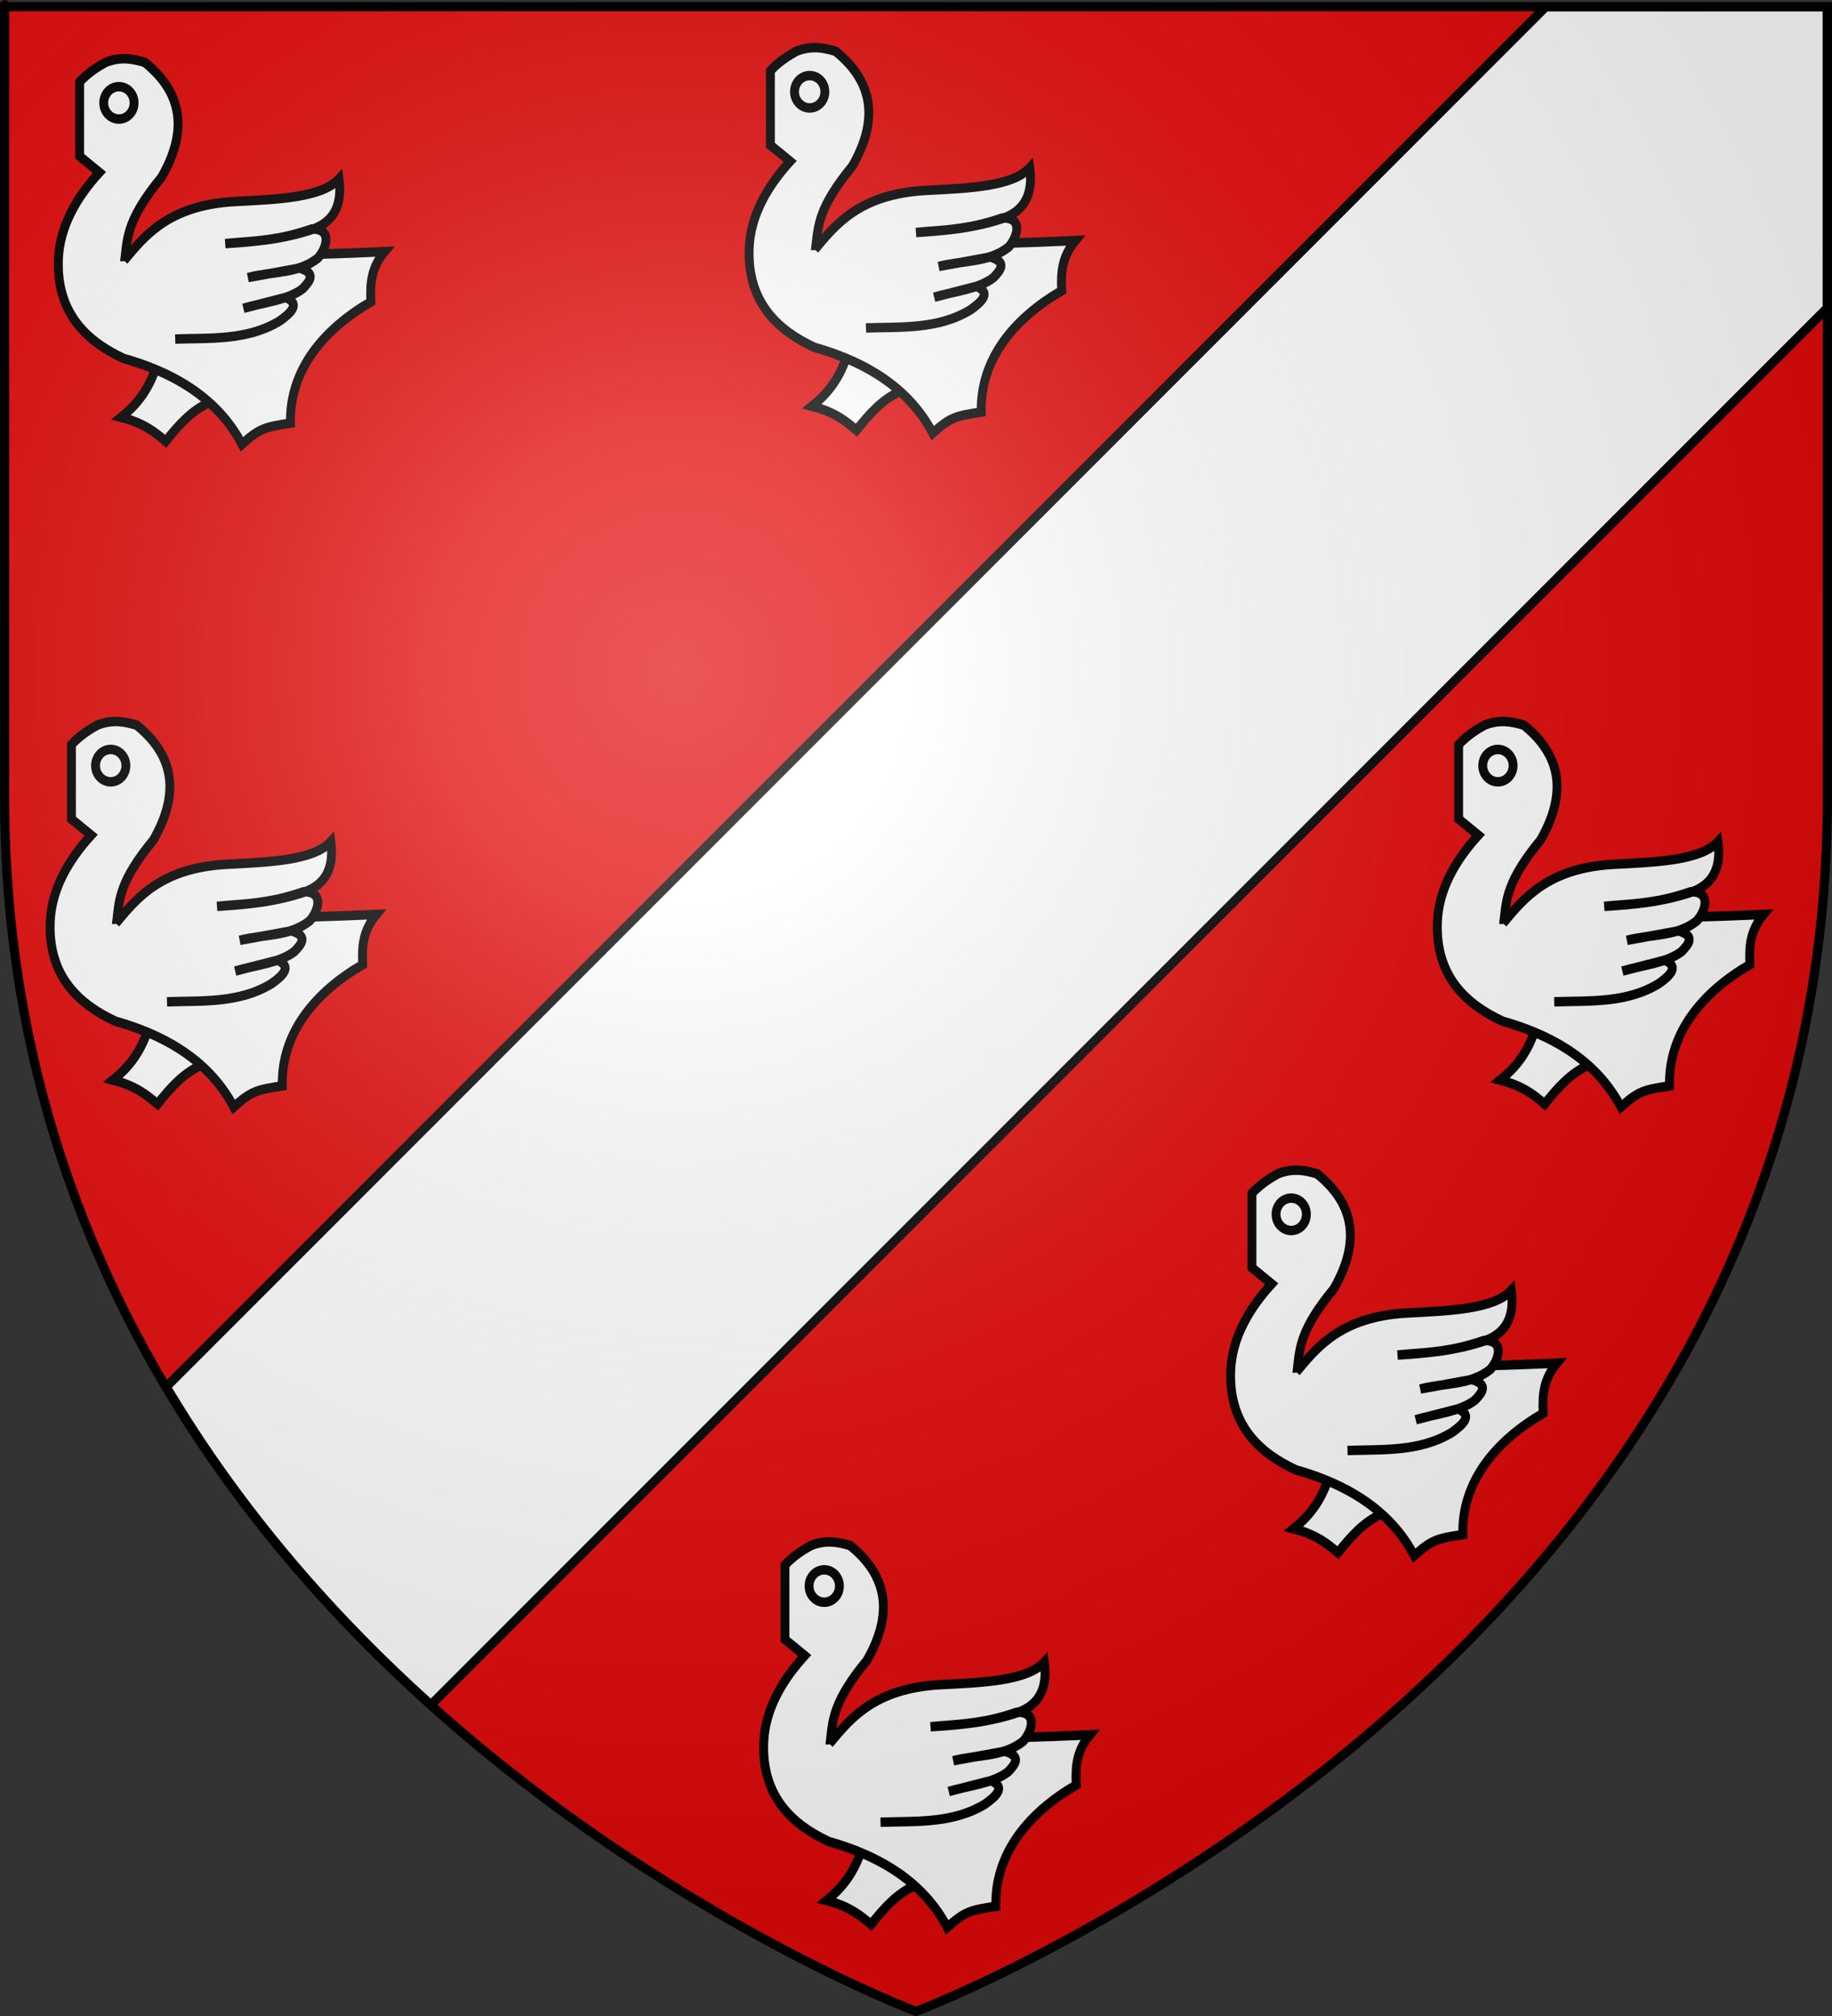
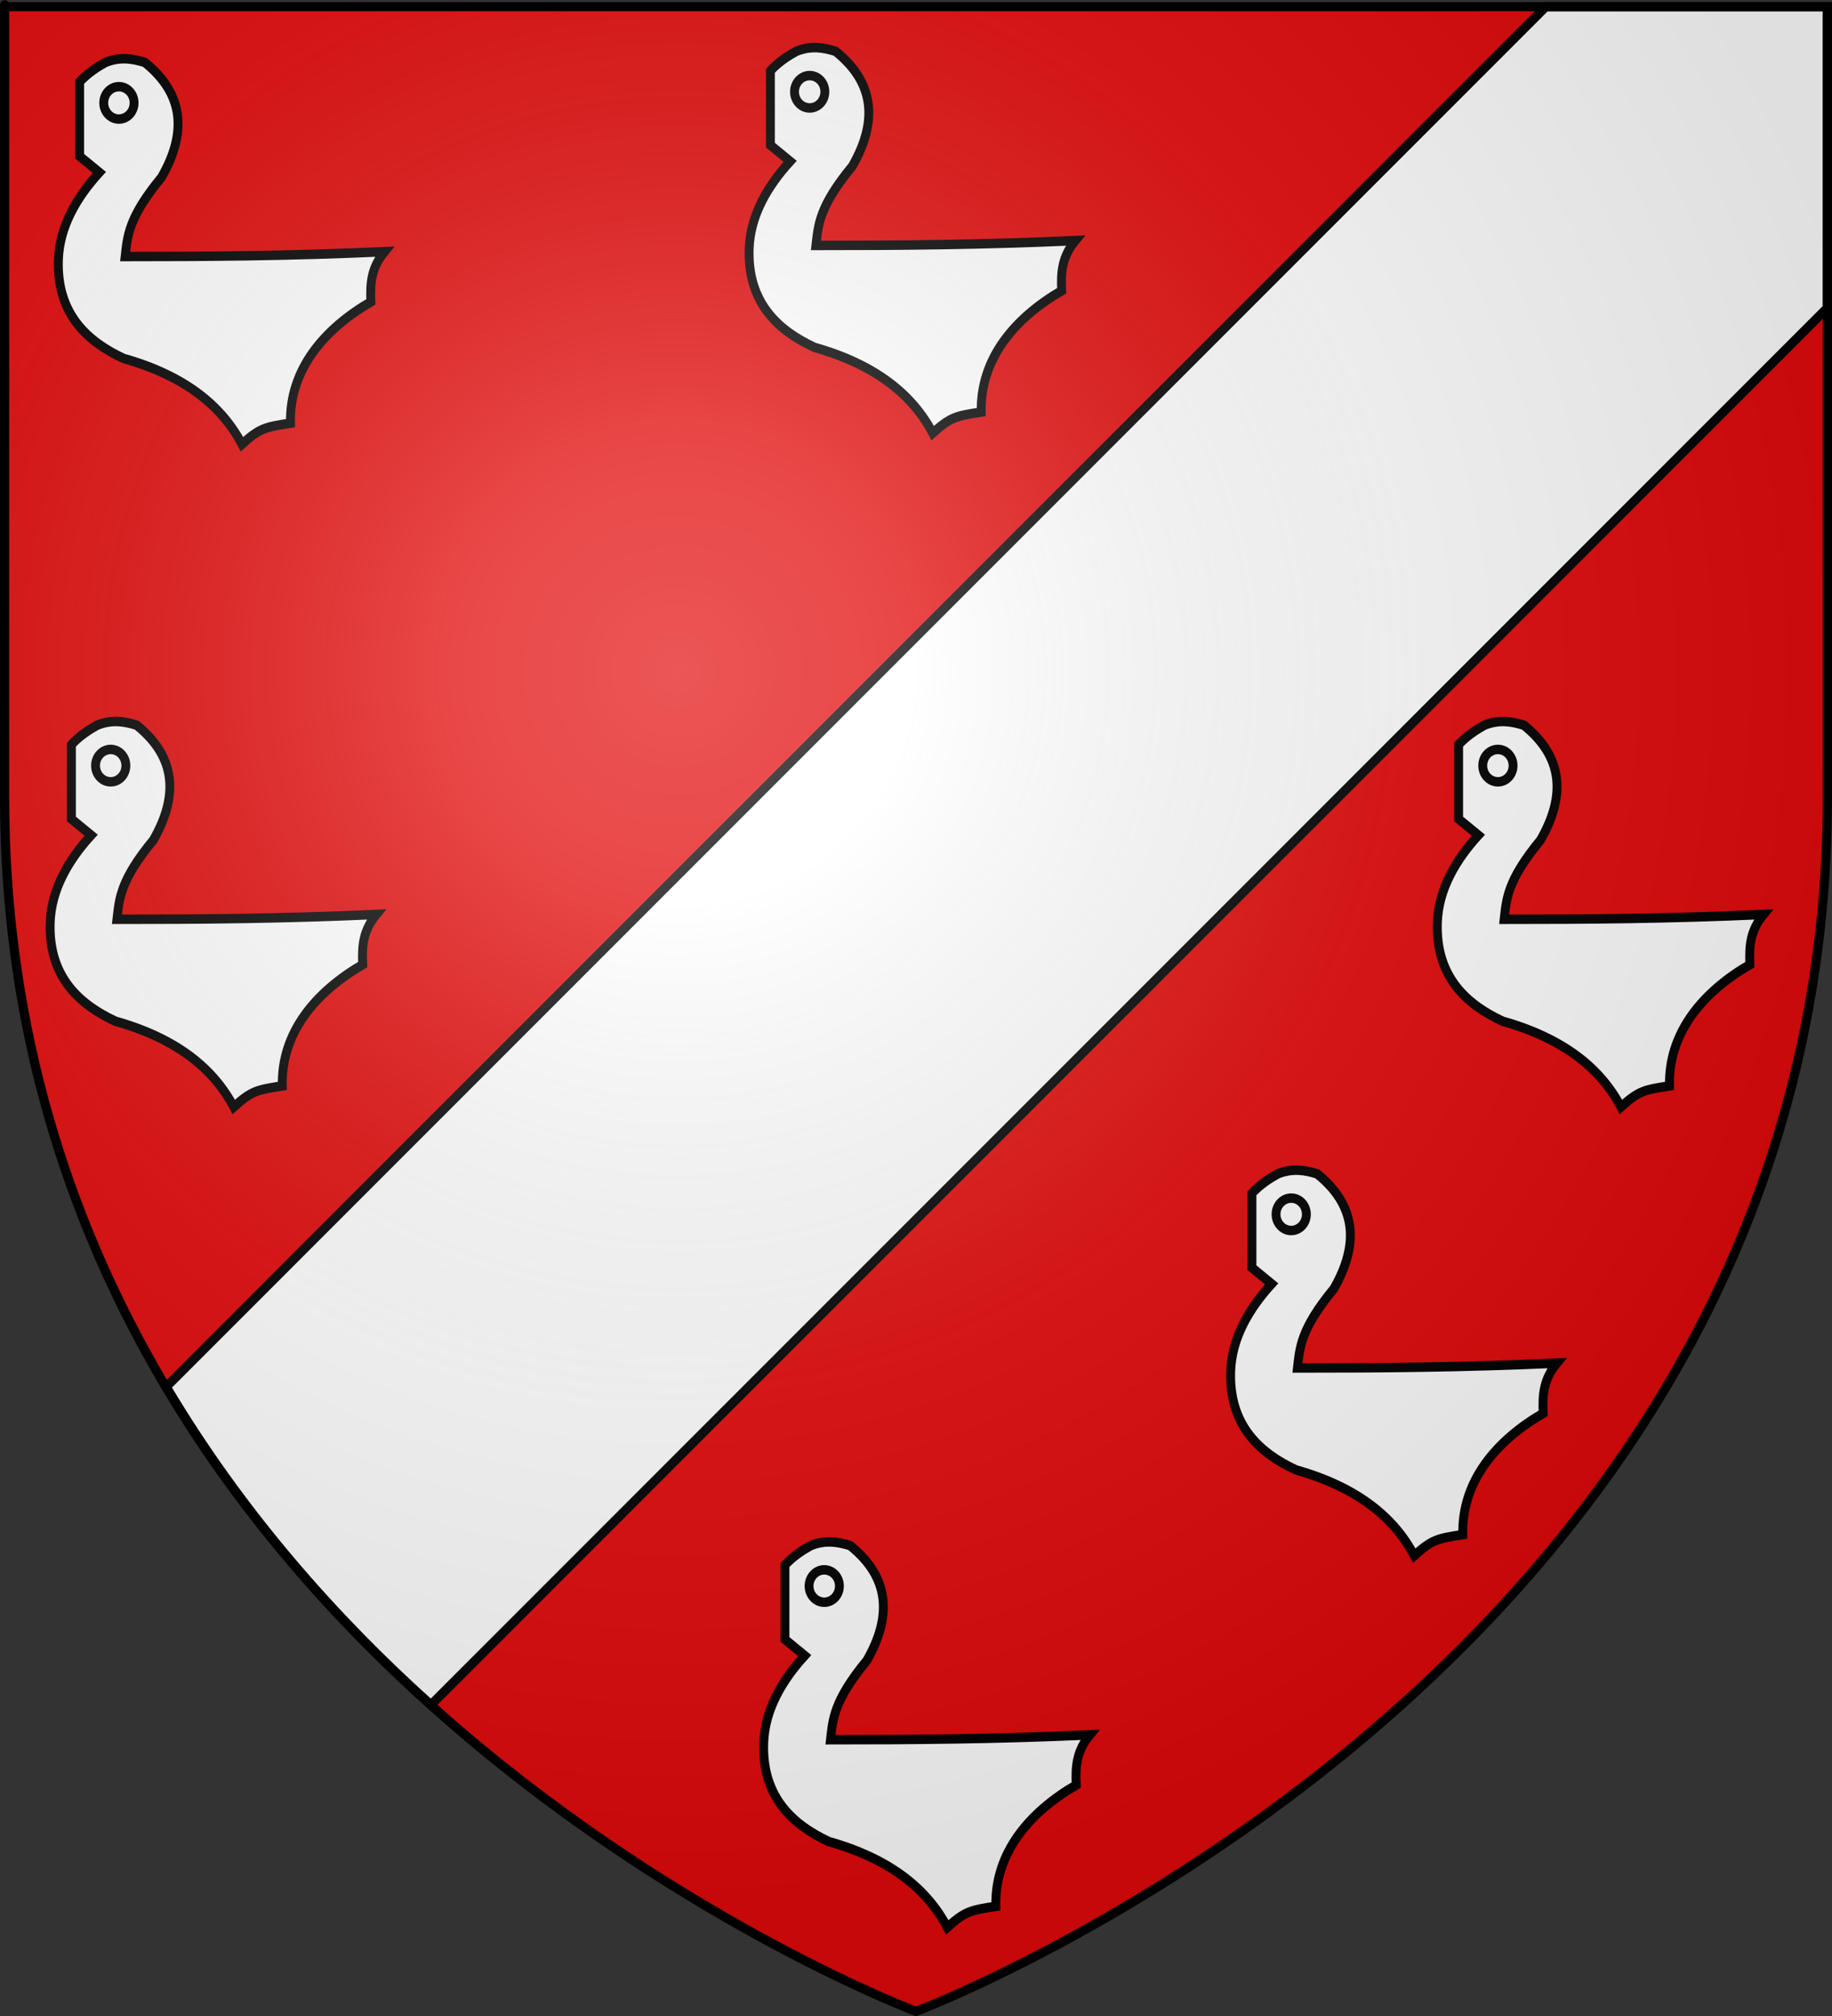
<svg xmlns="http://www.w3.org/2000/svg" xmlns:ns1="http://sodipodi.sourceforge.net/DTD/sodipodi-0.dtd" xmlns:ns2="http://www.inkscape.org/namespaces/inkscape" xmlns:xlink="http://www.w3.org/1999/xlink" height="660" width="600" version="1.0" id="svg2" ns1:version="0.32" ns2:version="0.46" ns1:docname="Blason Tremblay-les-Villages.svg" ns1:docbase="D:\Mes documents\Renaud-Notre Lapin" ns2:export-filename="/Users/olivier/Desktop/Blason Rouge/Blason_Vide_3D.png" ns2:export-xdpi="144" ns2:export-ydpi="144" ns2:output_extension="org.inkscape.output.svg.inkscape">
  <rect width="100%" height="100%" fill="#333333" stroke="none" />
  <desc id="desc4">Flag of Canton of Valais (Wallis)</desc>
  <defs id="defs6">
    <linearGradient id="linearGradient2893">
      <stop style="stop-color:white;stop-opacity:0.314;" offset="0" id="stop2895" />
      <stop id="stop2897" offset="0.19" style="stop-color:white;stop-opacity:0.251;" />
      <stop style="stop-color:#6b6b6b;stop-opacity:0.125;" offset="0.6" id="stop2901" />
      <stop style="stop-color:black;stop-opacity:0.125;" offset="1" id="stop2899" />
    </linearGradient>
    <linearGradient id="linearGradient2885">
      <stop id="stop2887" offset="0" style="stop-color:white;stop-opacity:1;" />
      <stop style="stop-color:white;stop-opacity:1;" offset="0.229" id="stop2891" />
      <stop id="stop2889" offset="1" style="stop-color:black;stop-opacity:1;" />
    </linearGradient>
    <linearGradient id="linearGradient2955">
      <stop id="stop2867" offset="0" style="stop-color:#fd0000;stop-opacity:1;" />
      <stop style="stop-color:#e77275;stop-opacity:0.659;" offset="0.5" id="stop2873" />
      <stop style="stop-color:black;stop-opacity:0.323;" offset="1" id="stop2959" />
    </linearGradient>
    <radialGradient ns2:collect="always" xlink:href="#linearGradient2955" id="radialGradient2961" cx="225.524" cy="218.901" fx="225.524" fy="218.901" r="300" gradientTransform="matrix(-4.167939e-4,2.183,-1.884,-3.599562e-4,615.597,-289.121)" gradientUnits="userSpaceOnUse" />
    <polygon id="star" transform="scale(53,53)" points="0,-1 0.588,0.809 -0.951,-0.309 0.951,-0.309 -0.588,0.809 0,-1 " />
    <clipPath id="clip">
      <path d="M 0,-200 L 0,600 L 300,600 L 300,-200 L 0,-200 z " id="path10" />
    </clipPath>
    <radialGradient ns2:collect="always" xlink:href="#linearGradient2955" id="radialGradient1911" gradientUnits="userSpaceOnUse" gradientTransform="matrix(-4.167939e-4,2.183,-1.884,-3.599562e-4,615.597,-289.121)" cx="225.524" cy="218.901" fx="225.524" fy="218.901" r="300" />
    <radialGradient ns2:collect="always" xlink:href="#linearGradient2955" id="radialGradient2865" gradientUnits="userSpaceOnUse" gradientTransform="matrix(0,1.749,-1.593,-1.049767e-7,551.788,-191.29)" cx="225.524" cy="218.901" fx="225.524" fy="218.901" r="300" />
    <radialGradient ns2:collect="always" xlink:href="#linearGradient2955" id="radialGradient2871" gradientUnits="userSpaceOnUse" gradientTransform="matrix(0,1.386,-1.323,-5.741131e-8,-158.082,-109.541)" cx="225.524" cy="218.901" fx="225.524" fy="218.901" r="300" />
    <radialGradient ns2:collect="always" xlink:href="#linearGradient2893" id="radialGradient3163" gradientUnits="userSpaceOnUse" gradientTransform="matrix(1.353,0,0,1.349,-77.629,-85.747)" cx="221.445" cy="226.331" fx="221.445" fy="226.331" r="300" />
    <linearGradient id="linearGradient9507">
      <stop style="stop-color:white;stop-opacity:0.314" offset="0" id="stop9509" />
      <stop style="stop-color:white;stop-opacity:0.251" offset="0.19" id="stop9511" />
      <stop style="stop-color:#6b6b6b;stop-opacity:0.125" offset="0.6" id="stop9513" />
      <stop style="stop-color:black;stop-opacity:0.125" offset="1" id="stop9515" />
    </linearGradient>
    <linearGradient id="linearGradient9517">
      <stop style="stop-color:white;stop-opacity:1" offset="0" id="stop9519" />
      <stop style="stop-color:white;stop-opacity:1" offset="0.229" id="stop9521" />
      <stop style="stop-color:black;stop-opacity:1" offset="1" id="stop9523" />
    </linearGradient>
    <linearGradient id="linearGradient9525">
      <stop style="stop-color:#fd0000;stop-opacity:1" offset="0" id="stop9527" />
      <stop style="stop-color:#e77275;stop-opacity:0.659" offset="0.5" id="stop9529" />
      <stop style="stop-color:black;stop-opacity:0.323" offset="1" id="stop9531" />
    </linearGradient>
    <radialGradient cx="225.524" cy="218.901" r="300" fx="225.524" fy="218.901" id="radialGradient9533" xlink:href="#linearGradient2955" gradientUnits="userSpaceOnUse" gradientTransform="matrix(-4.167939e-4,2.183,-1.884,-3.599562e-4,615.597,-289.121)" />
-     <polygon points="0,-1 0.588,0.809 -0.951,-0.309 0.951,-0.309 -0.588,0.809 0,-1 " transform="scale(53,53)" id="polygon9535" />
    <clipPath id="clipPath9537">
-       <path d="M 0,-200 L 0,600 L 300,600 L 300,-200 L 0,-200 z " id="path9539" />
+       <path d="M 0,-200 L 0,600 L 300,600 L 300,-200 L 0,-200 " id="path9539" />
    </clipPath>
    <radialGradient cx="225.524" cy="218.901" r="300" fx="225.524" fy="218.901" id="radialGradient9541" xlink:href="#linearGradient2955" gradientUnits="userSpaceOnUse" gradientTransform="matrix(-4.167939e-4,2.183,-1.884,-3.599562e-4,615.597,-289.121)" />
    <radialGradient cx="225.524" cy="218.901" r="300" fx="225.524" fy="218.901" id="radialGradient9543" xlink:href="#linearGradient2955" gradientUnits="userSpaceOnUse" gradientTransform="matrix(0,1.749,-1.593,-1.049767e-7,551.788,-191.29)" />
    <radialGradient cx="225.524" cy="218.901" r="300" fx="225.524" fy="218.901" id="radialGradient9545" xlink:href="#linearGradient2955" gradientUnits="userSpaceOnUse" gradientTransform="matrix(0,1.386,-1.323,-5.741131e-8,-158.082,-109.541)" />
    <radialGradient cx="221.445" cy="226.331" r="300" fx="221.445" fy="226.331" id="radialGradient9547" xlink:href="#linearGradient2893" gradientUnits="userSpaceOnUse" gradientTransform="matrix(1.353,0,0,1.349,-77.629,-85.747)" />
    <radialGradient r="300" fy="226.331" fx="221.445" cy="226.331" cx="221.445" gradientTransform="matrix(1.353,0,0,1.349,-77.629,-85.747)" gradientUnits="userSpaceOnUse" id="radialGradient3567" xlink:href="#linearGradient2893" ns2:collect="always" />
    <radialGradient r="300" fy="218.901" fx="225.524" cy="218.901" cx="225.524" gradientTransform="matrix(0,1.386,-1.323,-5.741131e-8,-158.082,-109.541)" gradientUnits="userSpaceOnUse" id="radialGradient3565" xlink:href="#linearGradient2955" ns2:collect="always" />
    <radialGradient r="300" fy="218.901" fx="225.524" cy="218.901" cx="225.524" gradientTransform="matrix(0,1.749,-1.593,-1.049767e-7,551.788,-191.29)" gradientUnits="userSpaceOnUse" id="radialGradient3563" xlink:href="#linearGradient2955" ns2:collect="always" />
    <radialGradient r="300" fy="218.901" fx="225.524" cy="218.901" cx="225.524" gradientTransform="matrix(-4.167939e-4,2.183,-1.884,-3.599562e-4,615.597,-289.121)" gradientUnits="userSpaceOnUse" id="radialGradient3561" xlink:href="#linearGradient2955" ns2:collect="always" />
    <clipPath id="clipPath3557">
      <path id="path3559" d="M 0,-200 L 0,600 L 300,600 L 300,-200 L 0,-200 z " />
    </clipPath>
    <polygon points="0,-1 0.588,0.809 -0.951,-0.309 0.951,-0.309 -0.588,0.809 0,-1 " transform="scale(53,53)" id="polygon3555" />
    <radialGradient gradientUnits="userSpaceOnUse" gradientTransform="matrix(-4.167939e-4,2.183,-1.884,-3.599562e-4,615.597,-289.121)" r="300" fy="218.901" fx="225.524" cy="218.901" cx="225.524" id="radialGradient3553" xlink:href="#linearGradient2955" ns2:collect="always" />
    <linearGradient id="linearGradient3545">
      <stop style="stop-color:#fd0000;stop-opacity:1;" offset="0" id="stop3547" />
      <stop id="stop3549" offset="0.5" style="stop-color:#e77275;stop-opacity:0.659;" />
      <stop id="stop3551" offset="1" style="stop-color:black;stop-opacity:0.323;" />
    </linearGradient>
    <linearGradient id="linearGradient3537">
      <stop style="stop-color:white;stop-opacity:1;" offset="0" id="stop3539" />
      <stop id="stop3541" offset="0.229" style="stop-color:white;stop-opacity:1;" />
      <stop style="stop-color:black;stop-opacity:1;" offset="1" id="stop3543" />
    </linearGradient>
    <linearGradient id="linearGradient3527">
      <stop id="stop3529" offset="0" style="stop-color:white;stop-opacity:0.314;" />
      <stop style="stop-color:white;stop-opacity:0.251;" offset="0.19" id="stop3531" />
      <stop id="stop3533" offset="0.6" style="stop-color:#6b6b6b;stop-opacity:0.125;" />
      <stop id="stop3535" offset="1" style="stop-color:black;stop-opacity:0.125;" />
    </linearGradient>
    <radialGradient r="300" fy="226.331" fx="221.445" cy="226.331" cx="221.445" gradientTransform="matrix(1.353,0,0,1.349,-77.629,-85.747)" gradientUnits="userSpaceOnUse" id="radialGradient3546" xlink:href="#linearGradient2893" ns2:collect="always" />
    <linearGradient id="linearGradient3536">
      <stop id="stop3538" offset="0" style="stop-color:white;stop-opacity:0.314;" />
      <stop style="stop-color:white;stop-opacity:0.251;" offset="0.19" id="stop3540" />
      <stop id="stop3542" offset="0.6" style="stop-color:#6b6b6b;stop-opacity:0.125;" />
      <stop id="stop3544" offset="1" style="stop-color:black;stop-opacity:0.125;" />
    </linearGradient>
    <radialGradient gradientTransform="matrix(0,1.386,-1.323,-5.741131e-8,-158.082,-109.541)" gradientUnits="userSpaceOnUse" xlink:href="#linearGradient2955" id="radialGradient5851" fy="218.901" fx="225.524" r="300" cy="218.901" cx="225.524" />
    <radialGradient gradientTransform="matrix(0,1.749,-1.593,-1.049767e-7,551.788,-191.29)" gradientUnits="userSpaceOnUse" xlink:href="#linearGradient2955" id="radialGradient5849" fy="218.901" fx="225.524" r="300" cy="218.901" cx="225.524" />
    <radialGradient gradientTransform="matrix(-4.167939e-4,2.183,-1.884,-3.599562e-4,615.597,-289.121)" gradientUnits="userSpaceOnUse" xlink:href="#linearGradient2955" id="radialGradient5847" fy="218.901" fx="225.524" r="300" cy="218.901" cx="225.524" />
    <clipPath id="clipPath5843">
-       <path id="path5845" d="M 0,-200 L 0,600 L 300,600 L 300,-200 L 0,-200 z " />
-     </clipPath>
+       </clipPath>
    <polygon id="polygon5841" transform="scale(53,53)" points="0,-1 0.588,0.809 -0.951,-0.309 0.951,-0.309 -0.588,0.809 0,-1 " />
    <radialGradient gradientTransform="matrix(-4.167939e-4,2.183,-1.884,-3.599562e-4,615.597,-289.121)" gradientUnits="userSpaceOnUse" xlink:href="#linearGradient2955" id="radialGradient5839" fy="218.901" fx="225.524" r="300" cy="218.901" cx="225.524" />
    <linearGradient id="linearGradient5831">
      <stop id="stop5833" offset="0" style="stop-color:#fd0000;stop-opacity:1" />
      <stop id="stop5835" offset="0.5" style="stop-color:#e77275;stop-opacity:0.659" />
      <stop id="stop5837" offset="1" style="stop-color:black;stop-opacity:0.323" />
    </linearGradient>
    <linearGradient id="linearGradient5823">
      <stop id="stop5825" offset="0" style="stop-color:white;stop-opacity:1" />
      <stop id="stop5827" offset="0.229" style="stop-color:white;stop-opacity:1" />
      <stop id="stop5829" offset="1" style="stop-color:black;stop-opacity:1" />
    </linearGradient>
    <linearGradient id="linearGradient5813">
      <stop id="stop5815" offset="0" style="stop-color:white;stop-opacity:0.314" />
      <stop id="stop5817" offset="0.19" style="stop-color:white;stop-opacity:0.251" />
      <stop id="stop5819" offset="0.6" style="stop-color:#6b6b6b;stop-opacity:0.125" />
      <stop id="stop5821" offset="1" style="stop-color:black;stop-opacity:0.125" />
    </linearGradient>
  </defs>
  <g ns2:groupmode="layer" id="layer3" ns2:label="Fond écu" style="display:inline">
    <path id="path2855" style="fill:#e20909;fill-opacity:1;fill-rule:evenodd;stroke:none;stroke-width:1px;stroke-linecap:butt;stroke-linejoin:miter;stroke-opacity:1" d="M 300,658.5 C 300,658.5 598.5,546.18 598.5,260.728 C 598.5,-24.723 598.5,2.176 598.5,2.176 L 1.5,2.176 L 1.5,260.728 C 1.5,546.18 300,658.5 300,658.5 z" ns1:nodetypes="cccccc" />
    <g id="g3548" transform="matrix(1.356,0,0,1.229,-215.472,-48.094)">
      <g style="display:inline" ns2:label="Fond écu" id="g3550" />
      <g ns2:label="Meubles" id="g3552">
        <g style="display:inline" id="g48405" transform="matrix(0.791,-1.1721603e-3,1.1721603e-3,0.791,133.959,193.316)">
          <g transform="matrix(3.35,0,0,3.35,-106.544,-28.936)" id="g12059" />
        </g>
      </g>
      <g style="display:inline" ns2:label="Reflet final" id="g3598" />
      <g ns2:label="Contour final" id="g3600" />
    </g>
    <g id="g5853" style="opacity:1;display:inline">
      <g id="g5810">
        <path id="path5856" style="fill:#ffffff;fill-opacity:1;fill-rule:evenodd;stroke:#000000;stroke-width:3;stroke-linecap:butt;stroke-linejoin:miter;stroke-miterlimit:4;stroke-dasharray:none;stroke-opacity:1" d="M 598.5,100.781 L 141.125,558.156 C 109.776,530.024 79.086,495.486 54.437,454.031 L 506.281,2.188 L 598.5,2.188 L 598.5,100.781 z" />
-         <rect id="rect4923" style="fill:none;fill-opacity:1;fill-rule:nonzero;stroke:none;stroke-width:7.56;stroke-linecap:round;stroke-linejoin:round;stroke-miterlimit:4;stroke-dasharray:none;stroke-opacity:1" y="3.375078e-14" x="0" height="660" width="600" />
      </g>
    </g>
    <g id="g5967" transform="matrix(0.682,0,0,0.727,242.23,12.955)" style="stroke:#000000;stroke-width:4.259;stroke-miterlimit:4;stroke-dasharray:none;stroke-opacity:1">
      <g id="g5507" style="stroke:#000000;stroke-width:4.044;stroke-miterlimit:4;stroke-dasharray:none;stroke-opacity:1;display:inline" transform="matrix(1.053,0,0,1.053,202.733,-149.892)">
-         <path id="path4610" style="fill:#ffffff;fill-opacity:1;fill-rule:evenodd;stroke:#000000;stroke-width:4.044;stroke-linecap:butt;stroke-linejoin:miter;stroke-miterlimit:4;stroke-dasharray:none;stroke-opacity:1" d="M -143.977,278.607 C -147.544,288.266 -153.145,294.367 -159.506,299.137 C -149.13,301.654 -144.122,305.513 -139.239,309.403 C -133.405,302.525 -127.306,295.98 -118.708,292.557 L -118.445,278.87 L -143.977,278.607 z" />
        <path id="path1946" style="fill:#ffffff;fill-opacity:1;fill-rule:evenodd;stroke:#000000;stroke-width:4.044;stroke-linecap:butt;stroke-linejoin:miter;stroke-miterlimit:4;stroke-dasharray:none;stroke-opacity:1" d="M -178.483,155.681 C -174.563,151.799 -170.643,149.436 -166.723,147.379 C -159.864,144.79 -154.209,145.812 -148.736,147.379 C -130.859,160.875 -129.497,177.468 -141.126,196.497 C -156.489,213.939 -156.683,221.901 -157.729,230.395 C -120.393,230.402 -82.238,230.136 -39.432,228.319 C -45.276,234.968 -46.123,241.346 -45.659,249.765 C -67.158,261.499 -82.897,278.88 -82.324,301.65 C -93.971,303.321 -96.292,303.774 -104.461,310.643 C -113.768,294.081 -130.68,281.322 -158.421,273.978 C -174.568,266.921 -189.01,255.202 -188.168,231.778 C -187.654,217.466 -179.676,204.894 -169.49,194.421 L -178.483,187.504 L -178.483,155.681 z" />
        <path id="path1948" style="fill:none;fill-opacity:1;fill-rule:nonzero;stroke:#000000;stroke-width:4.044;stroke-linecap:butt;stroke-linejoin:miter;marker:none;marker-start:none;marker-mid:none;marker-end:none;stroke-miterlimit:4;stroke-dasharray:none;stroke-dashoffset:0;stroke-opacity:1;visibility:visible;display:inline;overflow:visible" transform="translate(2,0)" d="M -155.654,164.674 C -155.651,168.497 -158.749,171.598 -162.572,171.598 C -166.395,171.598 -169.493,168.497 -169.49,164.674 C -169.493,160.851 -166.395,157.751 -162.572,157.751 C -158.749,157.751 -155.651,160.851 -155.654,164.674 z" />
-         <path id="path3722" style="fill:#ffffff;fill-opacity:1;fill-rule:evenodd;stroke:#000000;stroke-width:4.044;stroke-linecap:butt;stroke-linejoin:miter;stroke-miterlimit:4;stroke-dasharray:none;stroke-opacity:1" d="M -158.235,232.123 C -148.562,221.179 -137.594,208.506 -107.92,206.874 C -88.319,205.924 -68.194,205.299 -60.186,197.189 C -58.689,207.893 -62.217,215.298 -71.947,218.634 C -85.103,222.894 -98.569,224.058 -112.071,224.86 C -99.888,223.678 -89.399,224.068 -72.639,218.634 C -62.89,218.357 -65.951,227.098 -69.871,231.087 C -78.931,237.878 -91.05,236.716 -101.694,239.388 L -78.173,235.335 C -70.513,237.451 -73.388,240.905 -76.823,244.197 C -83.477,249.04 -94.528,249.953 -103.769,252.532 L -84.531,247.889 C -77.636,250.594 -82.109,254.512 -87.2,257.901 C -102.035,266.424 -119.191,265.149 -134.9,265.676" />
      </g>
    </g>
    <use x="0" y="0" xlink:href="#g5967" id="use5976" transform="translate(-226.235,3.631)" width="600" height="660" />
    <use x="0" y="0" xlink:href="#use5976" id="use5978" transform="translate(231.003,485.562)" width="600" height="660" />
    <use x="0" y="0" xlink:href="#use5978" id="use5980" transform="translate(152.939,-121.697)" width="600" height="660" />
    <use x="0" y="0" xlink:href="#use5980" id="use5984" transform="translate(67.692,-146.89)" width="600" height="660" />
    <use x="0" y="0" xlink:href="#use5984" id="use5986" transform="translate(-454.32,-4.9582482e-8)" width="600" height="660" />
  </g>
  <g ns2:groupmode="layer" id="layer4" ns2:label="Meubles">
    <g id="g4871" transform="translate(502.482,-54.229)" />
  </g>
  <g ns2:groupmode="layer" id="layer2" ns2:label="Reflet final" ns1:insensitive="true">
    <path ns1:nodetypes="cccccc" d="M 300,658.5 C 300,658.5 598.5,546.18 598.5,260.728 C 598.5,-24.723 598.5,2.176 598.5,2.176 L 1.5,2.176 L 1.5,260.728 C 1.5,546.18 300,658.5 300,658.5 z " style="opacity:1;fill:url(#radialGradient3163);fill-opacity:1;fill-rule:evenodd;stroke:none;stroke-width:1px;stroke-linecap:butt;stroke-linejoin:miter;stroke-opacity:1" id="path2875" ns2:export-xdpi="144" ns2:export-ydpi="144" />
  </g>
  <g ns2:groupmode="layer" id="layer1" ns2:label="Contour final" ns1:insensitive="true">
    <path ns1:nodetypes="cccccc" d="M 300,658.5 C 300,658.5 1.5,546.18 1.5,260.728 C 1.5,-24.723 1.5,2.176 1.5,2.176 L 598.5,2.176 L 598.5,260.728 C 598.5,546.18 300,658.5 300,658.5 z " style="opacity:1;fill:none;fill-opacity:1;fill-rule:evenodd;stroke:#000000;stroke-width:3;stroke-linecap:butt;stroke-linejoin:miter;stroke-miterlimit:4;stroke-dasharray:none;stroke-opacity:1" id="path1411" ns2:export-xdpi="144" ns2:export-ydpi="144" />
  </g>
</svg>